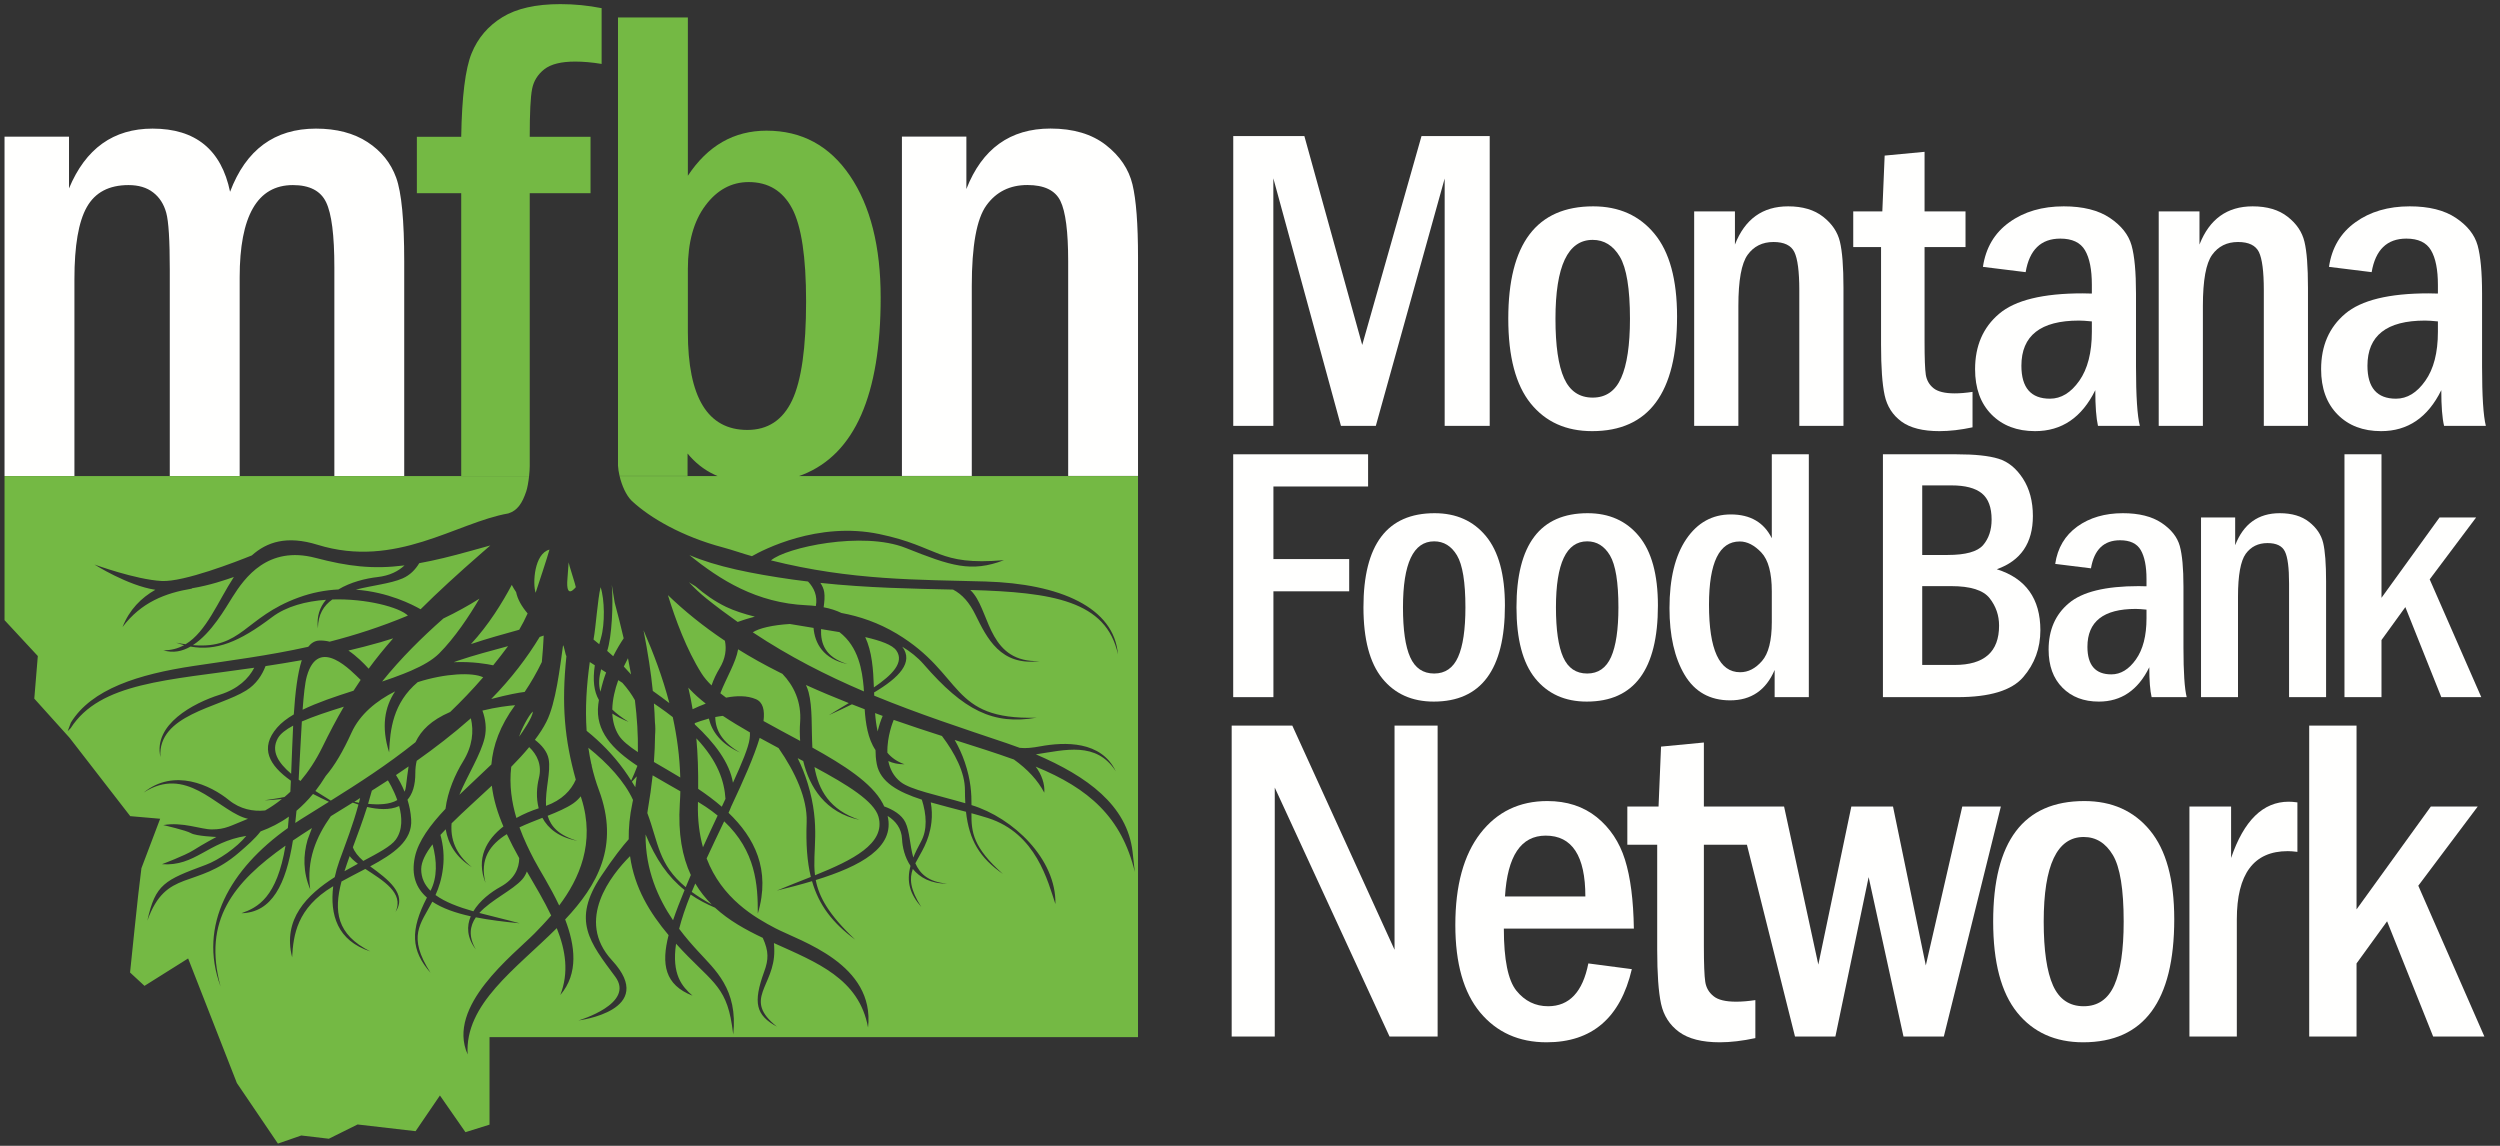
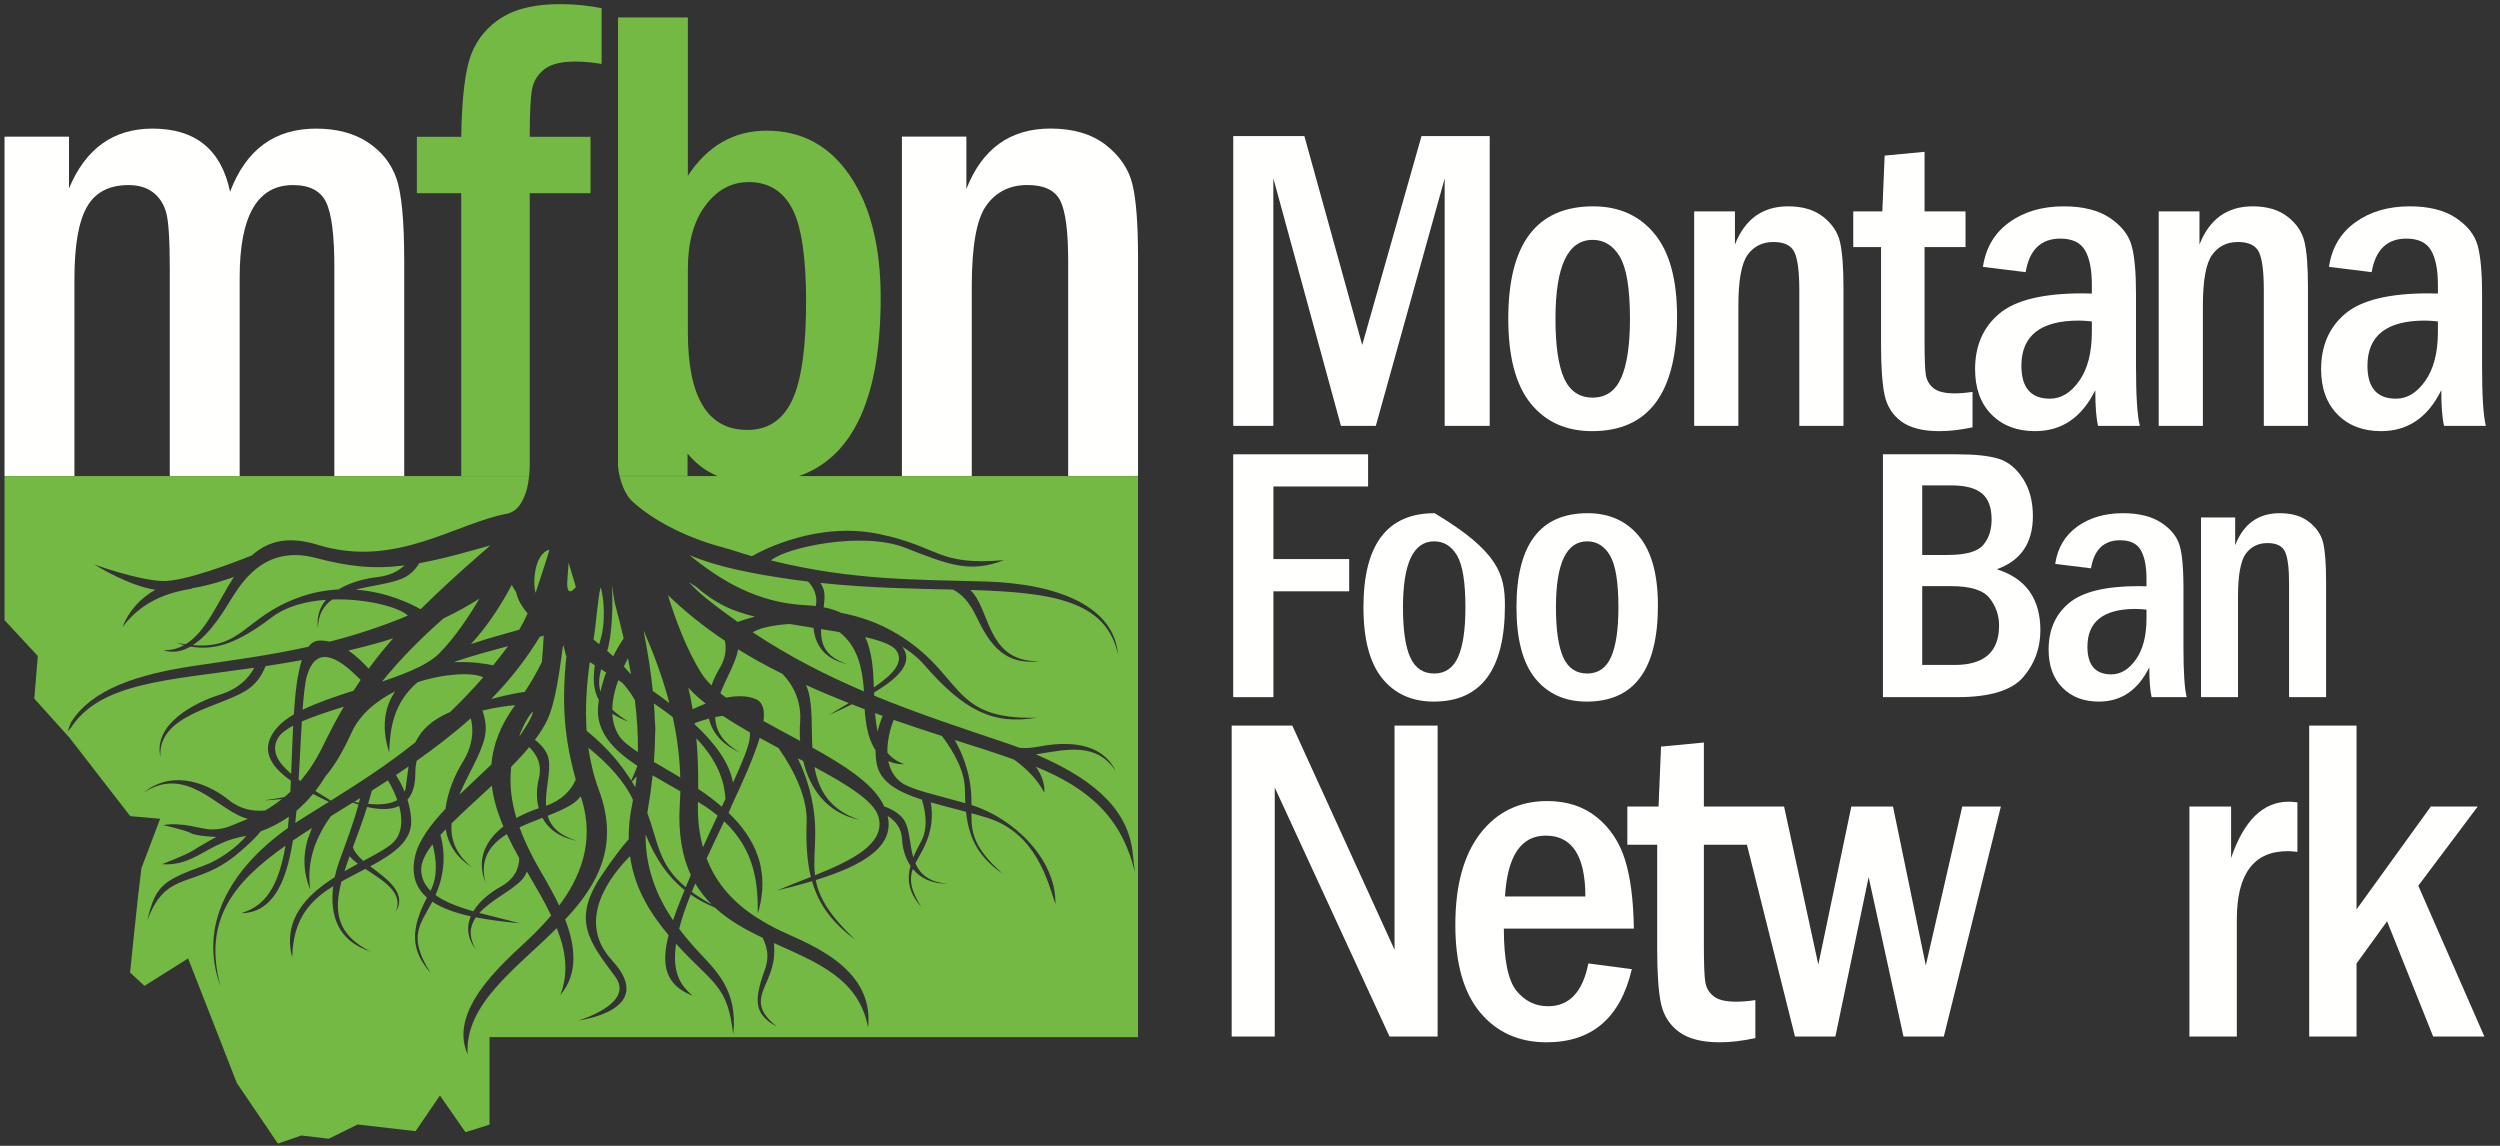
<svg xmlns="http://www.w3.org/2000/svg" width="240px" height="110px" viewBox="0 0 240 110" version="1.1">
  <rect x="0" y="0" width="240" height="110" fill="#333333" stroke="none" />
  <title>mfbn-logo</title>
  <desc>Created with Sketch.</desc>
  <defs />
  <g id="Food-Bank-Mockups" stroke="none" stroke-width="1" fill="none" fill-rule="evenodd">
    <g id="mfbn-logo">
      <g>
        <g id="logo-type" transform="translate(117.395, 12.941)" fill="#FFFFFE">
          <polyline id="Fill-1" points="0.992 30.671 13.942 30.671 13.942 33.762 4.853 33.762 4.853 40.73 12.127 40.73 12.127 43.825 4.853 43.825 4.853 53.985 0.992 53.985 0.992 30.671" />
-           <path d="M23.285,45.367 C23.285,42.946 23.016,41.286 22.477,40.378 C21.94,39.477 21.202,39.028 20.284,39.028 C18.288,39.028 17.291,41.138 17.291,45.367 C17.291,47.529 17.521,49.127 17.988,50.161 C18.452,51.195 19.221,51.717 20.284,51.717 C21.342,51.717 22.108,51.188 22.579,50.135 C23.05,49.083 23.285,47.492 23.285,45.367 Z M27.077,45.189 C27.077,51.338 24.798,54.412 20.244,54.412 C18.151,54.412 16.5,53.667 15.3,52.183 C14.098,50.697 13.496,48.425 13.496,45.359 C13.496,39.334 15.772,36.326 20.327,36.326 C22.405,36.326 24.046,37.061 25.26,38.531 C26.47,40.001 27.077,42.218 27.077,45.189 Z" id="Fill-2" />
+           <path d="M23.285,45.367 C23.285,42.946 23.016,41.286 22.477,40.378 C21.94,39.477 21.202,39.028 20.284,39.028 C18.288,39.028 17.291,41.138 17.291,45.367 C17.291,47.529 17.521,49.127 17.988,50.161 C18.452,51.195 19.221,51.717 20.284,51.717 C21.342,51.717 22.108,51.188 22.579,50.135 C23.05,49.083 23.285,47.492 23.285,45.367 Z M27.077,45.189 C27.077,51.338 24.798,54.412 20.244,54.412 C18.151,54.412 16.5,53.667 15.3,52.183 C14.098,50.697 13.496,48.425 13.496,45.359 C13.496,39.334 15.772,36.326 20.327,36.326 C26.47,40.001 27.077,42.218 27.077,45.189 Z" id="Fill-2" />
          <path d="M37.973,45.367 C37.973,42.946 37.701,41.286 37.162,40.378 C36.625,39.477 35.895,39.028 34.975,39.028 C32.977,39.028 31.976,41.138 31.976,45.367 C31.976,47.529 32.212,49.127 32.676,50.161 C33.141,51.195 33.907,51.717 34.975,51.717 C36.034,51.717 36.792,51.188 37.267,50.135 C37.735,49.083 37.973,47.492 37.973,45.367 Z M41.765,45.189 C41.765,51.338 39.486,54.412 34.932,54.412 C32.839,54.412 31.188,53.667 29.985,52.183 C28.786,50.697 28.187,48.425 28.187,45.359 C28.187,39.334 30.461,36.326 35.019,36.326 C37.089,36.326 38.733,37.061 39.944,38.531 C41.158,40.001 41.765,42.218 41.765,45.189 Z" id="Fill-3" />
-           <path d="M52.698,43.832 C52.698,42.061 52.365,40.815 51.699,40.106 C51.029,39.397 50.338,39.04 49.621,39.04 C47.653,39.04 46.669,41.067 46.669,45.114 C46.669,49.434 47.663,51.593 49.659,51.593 C50.43,51.593 51.126,51.239 51.756,50.517 C52.382,49.801 52.698,48.559 52.698,46.782 L52.698,43.832 Z M52.698,30.671 L56.252,30.671 L56.252,53.985 L52.97,53.985 L52.97,51.375 C52.141,53.319 50.717,54.293 48.699,54.293 C46.76,54.293 45.303,53.477 44.332,51.851 C43.361,50.221 42.876,48.085 42.876,45.447 C42.876,42.609 43.414,40.4 44.484,38.819 C45.56,37.236 46.985,36.445 48.764,36.445 C50.636,36.445 51.945,37.21 52.698,38.732 L52.698,30.671 Z" id="Fill-4" />
          <path d="M67.138,50.894 L70.247,50.894 C73.093,50.894 74.516,49.637 74.516,47.12 C74.516,46.139 74.218,45.265 73.611,44.49 C73.005,43.716 71.778,43.327 69.922,43.327 L67.138,43.327 L67.138,50.894 Z M67.138,40.336 L69.581,40.336 C71.301,40.336 72.431,40.021 72.98,39.395 C73.523,38.759 73.8,37.943 73.8,36.94 C73.8,35.767 73.486,34.93 72.86,34.418 C72.233,33.913 71.267,33.657 69.954,33.657 L67.138,33.657 L67.138,40.336 Z M63.366,30.671 L70.418,30.671 C72.195,30.671 73.544,30.812 74.465,31.099 C75.389,31.383 76.166,32.019 76.807,33.002 C77.443,33.988 77.762,35.187 77.762,36.598 C77.762,39.186 76.608,40.887 74.297,41.706 C77.082,42.582 78.481,44.534 78.481,47.563 C78.481,49.282 77.934,50.785 76.835,52.061 C75.732,53.344 73.627,53.985 70.519,53.985 L63.366,53.985 L63.366,30.671 Z" id="Fill-5" />
          <path d="M88.669,45.583 C88.213,45.537 87.866,45.515 87.626,45.515 C84.54,45.515 82.998,46.728 82.998,49.148 C82.998,50.914 83.76,51.799 85.293,51.799 C86.191,51.799 86.978,51.321 87.653,50.365 C88.333,49.406 88.669,48.092 88.669,46.418 L88.669,45.583 Z M83.338,41.618 L79.905,41.193 C80.131,39.657 80.842,38.463 82.027,37.605 C83.215,36.754 84.673,36.326 86.4,36.326 C87.949,36.326 89.187,36.637 90.115,37.256 C91.042,37.877 91.622,38.615 91.863,39.467 C92.097,40.322 92.217,41.614 92.217,43.344 L92.217,49.221 C92.217,51.601 92.324,53.191 92.528,53.985 L89.16,53.985 C89.014,53.356 88.937,52.399 88.937,51.115 C87.862,53.312 86.246,54.412 84.099,54.412 C82.643,54.412 81.477,53.968 80.593,53.069 C79.711,52.181 79.272,50.965 79.272,49.423 C79.272,47.546 79.915,46.057 81.21,44.971 C82.498,43.873 84.735,43.327 87.916,43.327 C88.075,43.327 88.328,43.333 88.669,43.344 L88.669,42.645 C88.669,41.417 88.48,40.487 88.114,39.861 C87.745,39.232 87.085,38.924 86.13,38.924 C84.574,38.924 83.644,39.819 83.338,41.618 Z" id="Fill-6" />
          <path d="M93.903,36.734 L97.181,36.734 L97.181,39.402 C97.977,37.35 99.404,36.326 101.457,36.326 C102.624,36.326 103.562,36.603 104.275,37.163 C104.987,37.72 105.44,38.392 105.628,39.169 C105.814,39.948 105.909,41.184 105.909,42.867 L105.909,53.985 L102.355,53.985 L102.355,43.065 C102.355,41.567 102.224,40.548 101.958,40.007 C101.696,39.463 101.139,39.195 100.284,39.195 C99.389,39.195 98.696,39.538 98.194,40.227 C97.704,40.912 97.453,42.284 97.453,44.33 L97.453,53.985 L93.903,53.985 L93.903,36.734" id="Fill-7" />
-           <polyline id="Fill-8" points="107.674 30.671 111.228 30.671 111.228 44.449 116.801 36.734 120.313 36.734 115.855 42.677 120.808 53.985 116.97 53.985 113.518 45.34 111.228 48.503 111.228 53.985 107.674 53.985 107.674 30.671" />
          <polyline id="Fill-9" points="0.997 0.121 7.824 0.121 13.378 20.175 19.07 0.121 25.617 0.121 25.617 27.944 21.293 27.944 21.293 4.197 14.683 27.944 11.337 27.944 4.846 4.178 4.846 27.944 0.997 27.944 0.997 0.121" />
          <path d="M39.082,17.659 C39.082,14.771 38.753,12.784 38.11,11.704 C37.47,10.629 36.598,10.087 35.503,10.087 C33.114,10.087 31.93,12.61 31.93,17.659 C31.93,20.238 32.203,22.143 32.76,23.379 C33.315,24.61 34.231,25.229 35.503,25.229 C36.762,25.229 37.674,24.603 38.234,23.345 C38.795,22.093 39.082,20.194 39.082,17.659 Z M43.603,17.446 C43.603,24.778 40.885,28.448 35.45,28.448 C32.95,28.448 30.985,27.565 29.552,25.793 C28.115,24.015 27.4,21.306 27.4,17.647 C27.4,10.461 30.118,6.868 35.553,6.868 C38.025,6.868 39.987,7.745 41.432,9.499 C42.881,11.25 43.603,13.897 43.603,17.446 Z" id="Fill-10" />
          <path d="M45.245,7.356 L49.159,7.356 L49.159,10.536 C50.115,8.092 51.814,6.868 54.267,6.868 C55.651,6.868 56.773,7.198 57.625,7.868 C58.475,8.533 59.014,9.327 59.237,10.262 C59.462,11.192 59.578,12.663 59.578,14.673 L59.578,27.944 L55.338,27.944 L55.338,14.913 C55.338,13.117 55.178,11.903 54.864,11.255 C54.557,10.616 53.881,10.291 52.862,10.291 C51.799,10.291 50.969,10.701 50.377,11.522 C49.784,12.345 49.489,13.976 49.489,16.419 L49.489,27.944 L45.245,27.944 L45.245,7.356" id="Fill-11" />
          <path d="M63.532,1.996 L67.363,1.634 L67.363,7.356 L71.295,7.356 L71.295,10.779 L67.363,10.779 L67.363,19.857 C67.363,21.459 67.404,22.522 67.483,23.044 C67.57,23.566 67.812,23.993 68.217,24.321 C68.623,24.653 69.307,24.823 70.254,24.823 C70.76,24.823 71.332,24.775 71.968,24.68 L71.968,28.082 C70.829,28.327 69.766,28.448 68.788,28.448 C67.2,28.448 65.981,28.142 65.138,27.523 C64.298,26.904 63.762,26.064 63.532,25.008 C63.301,23.947 63.186,22.331 63.186,20.157 L63.186,10.779 L60.516,10.779 L60.516,7.356 L63.308,7.356 L63.532,1.996" id="Fill-12" />
          <path d="M83.423,17.914 C82.881,17.859 82.468,17.834 82.186,17.834 C78.499,17.834 76.659,19.278 76.659,22.172 C76.659,24.28 77.571,25.333 79.402,25.333 C80.467,25.333 81.41,24.763 82.215,23.619 C83.016,22.481 83.423,20.908 83.423,18.914 L83.423,17.914 Z M77.067,13.185 L72.966,12.678 C73.241,10.84 74.08,9.415 75.504,8.397 C76.921,7.375 78.661,6.868 80.723,6.868 C82.568,6.868 84.044,7.237 85.151,7.977 C86.254,8.718 86.949,9.597 87.235,10.616 C87.521,11.636 87.661,13.178 87.661,15.241 L87.661,22.255 C87.661,25.093 87.785,26.987 88.031,27.944 L84.011,27.944 C83.84,27.191 83.753,26.05 83.753,24.515 C82.461,27.14 80.538,28.448 77.971,28.448 C76.236,28.448 74.843,27.917 73.789,26.851 C72.737,25.783 72.213,24.336 72.213,22.5 C72.213,20.257 72.985,18.482 74.523,17.181 C76.063,15.873 78.732,15.222 82.529,15.222 C82.72,15.222 83.016,15.229 83.423,15.241 L83.423,14.406 C83.423,12.94 83.204,11.833 82.764,11.085 C82.325,10.337 81.534,9.965 80.395,9.965 C78.539,9.965 77.431,11.038 77.067,13.185 Z" id="Fill-13" />
          <path d="M89.842,7.356 L93.755,7.356 L93.755,10.536 C94.712,8.092 96.411,6.868 98.859,6.868 C100.249,6.868 101.368,7.198 102.22,7.868 C103.073,8.533 103.609,9.327 103.832,10.262 C104.058,11.192 104.17,12.663 104.17,14.673 L104.17,27.944 L99.931,27.944 L99.931,14.913 C99.931,13.117 99.773,11.903 99.461,11.255 C99.145,10.616 98.48,10.291 97.457,10.291 C96.391,10.291 95.563,10.701 94.971,11.522 C94.377,12.345 94.082,13.976 94.082,16.419 L94.082,27.944 L89.842,27.944 L89.842,7.356" id="Fill-14" />
          <path d="M116.644,17.914 C116.1,17.859 115.69,17.834 115.406,17.834 C111.717,17.834 109.88,19.278 109.88,22.172 C109.88,24.28 110.795,25.333 112.619,25.333 C113.692,25.333 114.629,24.763 115.432,23.619 C116.241,22.481 116.644,20.908 116.644,18.914 L116.644,17.914 Z M110.283,13.185 L106.187,12.678 C106.457,10.84 107.303,9.415 108.725,8.397 C110.14,7.375 111.881,6.868 113.941,6.868 C115.785,6.868 117.261,7.237 118.369,7.977 C119.477,8.718 120.171,9.597 120.456,10.616 C120.737,11.636 120.883,13.178 120.883,15.241 L120.883,22.255 C120.883,25.093 121.006,26.987 121.247,27.944 L117.237,27.944 C117.056,27.191 116.969,26.05 116.969,24.515 C115.678,27.14 113.755,28.448 111.191,28.448 C109.455,28.448 108.061,27.917 107.012,26.851 C105.959,25.783 105.432,24.336 105.432,22.5 C105.432,20.257 106.202,18.482 107.741,17.181 C109.28,15.873 111.954,15.222 115.746,15.222 C115.936,15.222 116.236,15.229 116.644,15.241 L116.644,14.406 C116.644,12.94 116.423,11.833 115.981,11.085 C115.544,10.337 114.752,9.965 113.616,9.965 C111.761,9.965 110.652,11.038 110.283,13.185 Z" id="Fill-15" />
          <polyline id="Fill-16" points="0.846 56.718 6.667 56.718 16.481 78.235 16.481 56.718 20.617 56.718 20.617 86.567 16.001 86.567 4.982 62.668 4.982 86.567 0.846 86.567 0.846 56.718" />
          <path d="M34.8,73.12 C34.8,69.226 33.532,67.279 30.995,67.279 C28.618,67.279 27.317,69.226 27.084,73.12 L34.8,73.12 Z M39.456,76.203 L26.974,76.203 C26.974,79.182 27.377,81.17 28.181,82.168 C28.989,83.163 30.002,83.658 31.225,83.658 C33.26,83.658 34.547,82.285 35.086,79.548 L39.261,80.097 C38.166,84.77 35.44,87.119 31.08,87.119 C28.416,87.119 26.289,86.162 24.696,84.251 C23.107,82.338 22.317,79.541 22.317,75.854 C22.317,72.063 23.119,69.134 24.721,67.06 C26.323,64.992 28.468,63.96 31.149,63.96 C33.029,63.96 34.607,64.477 35.892,65.506 C37.173,66.545 38.076,67.905 38.603,69.588 C39.131,71.27 39.414,73.477 39.456,76.203 Z" id="Fill-17" />
          <path d="M70.984,64.484 L67.483,79.743 L64.333,64.484 L60.334,64.484 L57.164,79.66 L53.876,64.484 L46.177,64.484 L46.177,58.34 L42.065,58.733 L41.826,64.484 L38.829,64.484 L38.829,68.155 L41.696,68.155 L41.696,78.216 C41.696,80.549 41.82,82.28 42.065,83.421 C42.313,84.555 42.889,85.458 43.793,86.123 C44.697,86.786 46.001,87.119 47.707,87.119 C48.756,87.119 49.895,86.98 51.119,86.718 L51.119,83.069 C50.431,83.171 49.819,83.221 49.28,83.221 C48.26,83.221 47.532,83.047 47.099,82.687 C46.656,82.331 46.394,81.874 46.309,81.311 C46.224,80.75 46.177,79.612 46.177,77.898 L46.177,68.155 L50.31,68.155 L54.925,86.567 L58.802,86.567 L61.995,71.262 L65.341,86.567 L69.212,86.567 L74.688,64.484 L70.984,64.484" id="Fill-18" />
-           <path d="M86.478,75.535 C86.478,72.435 86.134,70.309 85.444,69.148 C84.753,67.992 83.821,67.41 82.641,67.41 C80.084,67.41 78.801,70.119 78.801,75.535 C78.801,78.295 79.103,80.35 79.698,81.672 C80.296,82.996 81.271,83.658 82.641,83.658 C83.992,83.658 84.973,82.986 85.578,81.638 C86.175,80.289 86.478,78.257 86.478,75.535 Z M91.333,75.305 C91.333,83.178 88.419,87.119 82.587,87.119 C79.904,87.119 77.792,86.162 76.257,84.264 C74.718,82.357 73.949,79.449 73.949,75.528 C73.949,67.813 76.864,63.96 82.699,63.96 C85.35,63.96 87.454,64.897 89.003,66.778 C90.555,68.658 91.333,71.503 91.333,75.305 Z" id="Fill-19" />
          <path d="M92.789,64.484 L96.79,64.484 L96.79,69.425 C98.019,65.824 99.863,64.023 102.317,64.023 C102.555,64.023 102.835,64.043 103.156,64.088 L103.156,68.837 C102.774,68.789 102.466,68.769 102.229,68.769 C98.965,68.769 97.34,70.952 97.34,75.327 L97.34,86.567 L92.789,86.567 L92.789,64.484" id="Fill-20" />
          <polyline id="Fill-21" points="104.288 56.718 108.833 56.718 108.833 74.36 115.966 64.484 120.467 64.484 114.761 72.088 121.106 86.567 116.188 86.567 111.766 75.501 108.833 79.548 108.833 86.567 104.288 86.567 104.288 56.718" />
        </g>
        <path d="M68.893,45.702 C68.784,45.656 68.675,45.609 68.569,45.559 C67.577,45.092 66.725,44.414 66.006,43.538 L66.006,45.688 L59.478,45.69 C59.396,45.334 59.342,44.99 59.327,44.689 L59.327,1.677 L66.035,1.677 L66.035,16.87 C67.941,13.986 70.458,12.544 73.588,12.544 C76.973,12.544 79.64,13.989 81.602,16.883 C83.561,19.774 84.544,23.666 84.544,28.57 C84.544,37.912 82.058,43.573 77.086,45.559 C76.96,45.609 76.832,45.656 76.704,45.702 L109.249,45.702 L109.249,99.566 L46.994,99.566 L46.994,107.966 L44.683,108.689 L42.233,105.166 L39.897,108.593 L34.326,107.949 L31.57,109.318 L28.923,109.007 L26.679,109.784 L22.738,103.97 L18.06,92.011 L13.871,94.643 L12.486,93.36 L12.901,89.347 L13.263,85.958 L13.576,83.349 L15.375,78.6 L12.503,78.35 L6.681,70.831 L3.292,67.068 L3.63,62.979 L0.435,59.535 L0.435,45.702 L50.792,45.702 C50.729,46.279 50.629,46.846 50.521,47.164 C50.137,48.314 49.67,49.021 48.795,49.29 C43.791,50.166 38.008,54.631 30.476,52.296 C27.54,51.388 25.622,52.024 24.175,53.32 C22.678,53.925 17.643,55.886 15.522,55.775 C13.022,55.644 9.068,54.194 9.068,54.194 C9.068,54.194 12.24,56.211 14.911,56.62 C13.574,57.382 12.428,58.508 11.762,60.198 C13.542,57.828 15.866,56.93 18.416,56.508 L18.431,56.474 C20.203,56.18 21.629,55.67 22.452,55.391 C20.912,57.753 19.818,60.642 17.814,61.848 C17.528,61.812 17.227,61.761 16.906,61.698 C17.163,61.79 17.421,61.867 17.673,61.933 C17.091,62.254 16.439,62.436 15.677,62.426 C16.615,62.722 17.494,62.528 18.293,62.072 C20.726,62.509 22.94,61.654 26.112,59.249 C27.496,58.203 29.383,57.715 31.296,57.581 C30.704,58.285 30.376,59.183 30.521,60.324 C30.529,58.989 31.078,58.135 31.905,57.549 C35.158,57.445 38.347,58.299 39.159,59.096 C36.559,60.184 34.064,60.979 31.648,61.601 C31.313,61.518 30.973,61.477 30.632,61.494 C30.22,61.515 29.879,61.727 29.589,62.093 C25.728,62.95 22.082,63.404 18.592,63.931 C13.297,64.728 8.786,66.137 6.802,69.375 L6.498,70.191 L6.783,69.906 C9.604,65.497 16.128,65.312 24.408,64.103 C23.878,65.133 22.859,66.141 21.092,66.696 C18.565,67.495 14.697,69.547 15.401,72.676 C15.119,68.617 20.999,67.937 23.641,66.281 C24.607,65.681 25.166,64.796 25.491,63.946 C26.622,63.773 27.787,63.586 28.972,63.375 C28.558,64.65 28.344,66.482 28.205,68.585 C27.554,68.969 27.006,69.384 26.603,69.85 C24.894,71.824 25.854,73.484 27.924,74.948 C27.909,75.301 27.893,75.655 27.875,76.007 C27.689,76.187 27.499,76.352 27.31,76.512 C26.933,76.601 25.858,76.759 25.408,76.827 C25.753,76.834 26.747,76.737 27.059,76.709 C26.535,77.131 25.996,77.497 25.457,77.803 C24.319,77.922 23.072,77.697 21.975,76.808 C20.232,75.39 16.717,73.71 13.794,76.084 C17.817,73.479 20.684,77.468 23.338,78.466 C23.49,78.524 23.649,78.566 23.806,78.604 C22.1,79.284 21.653,79.624 20.333,79.624 C19.281,79.624 17.546,78.881 15.672,79.209 C15.672,79.209 17.847,79.701 18.338,79.986 C18.83,80.271 20.773,80.349 20.773,80.349 C20.773,80.349 19.504,81.022 18.572,81.618 C17.754,82.14 15.542,82.964 15.542,82.964 C18.753,83.197 19.944,80.815 23.644,80.246 C22.717,81.382 20.987,82.568 19.747,83.028 C15.819,84.486 14.91,84.865 14.148,88.379 C15.96,83.322 18.805,85.424 22.947,81.843 C23.731,81.165 24.461,80.534 25.02,79.813 C25.957,79.469 26.865,79.014 27.732,78.395 C27.705,78.779 27.671,79.144 27.636,79.493 C22.134,83.402 18.978,88.801 21.179,94.713 C19.446,88.357 22.398,84.72 27.408,81.183 C26.577,86.172 24.748,87.119 23.175,87.67 C26.098,87.607 27.451,84.904 28.121,80.69 C28.704,80.292 29.317,79.894 29.947,79.493 C29.825,79.826 29.686,80.209 29.525,80.622 C29.525,80.622 29.525,80.622 29.526,80.622 C29.103,82.103 29.074,83.71 29.783,85.383 C29.41,82.567 30.34,80.367 31.76,78.352 C32.448,77.927 33.143,77.495 33.865,77.05 C34.027,77.111 34.21,77.174 34.41,77.24 C33.889,79.18 33.195,80.95 32.575,82.663 C32.391,83.184 32.243,83.698 32.133,84.205 C29.468,85.905 27.118,88.24 28.044,91.904 C28.16,89.779 28.497,87.177 31.944,85.104 C31.957,85.096 31.971,85.087 31.988,85.077 C31.661,87.806 32.366,90.299 35.55,91.336 C32.302,89.704 32.034,87.476 32.784,84.623 C33.546,84.2 34.323,83.81 35.071,83.416 C36.722,84.509 38.832,85.71 37.97,87.539 C39.138,85.819 37.212,84.392 35.537,83.171 C37.783,81.965 39.611,80.716 39.473,78.653 C39.43,77.978 39.295,77.347 39.119,76.774 C39.585,76.237 39.878,75.42 39.872,74.196 C39.868,73.786 39.92,73.399 40.004,73.038 C41.721,71.824 43.455,70.494 45.156,68.996 C45.173,68.986 45.188,68.969 45.203,68.954 C45.496,70.19 45.37,71.62 44.441,73.12 C43.708,74.317 42.975,75.963 42.767,77.648 C41.305,79.194 40.155,80.746 39.828,82.275 C39.461,84.019 39.948,85.261 40.985,86.165 C39.373,89.294 39.441,91.238 41.33,93.385 C39.077,89.86 40.373,88.726 41.504,86.561 C42.464,87.204 43.743,87.645 45.193,87.966 C44.79,88.908 44.811,89.998 45.676,91.146 C44.952,89.884 45.108,88.893 45.68,88.063 C47,88.326 48.441,88.495 49.89,88.636 C48.642,88.291 47.292,87.987 46.015,87.645 C47.161,86.376 49.201,85.473 50.131,84.424 C50.337,84.188 50.48,83.931 50.578,83.661 C51.409,85.087 52.245,86.492 52.913,87.888 C52.355,88.539 51.798,89.117 51.313,89.612 C49.264,91.683 42.828,96.599 44.894,101.226 C44.597,96.388 49.496,93.042 53.449,89.102 C54.302,91.238 54.632,93.36 53.788,95.521 C55.569,93.448 55.207,90.751 54.255,88.269 C57.333,84.995 59.504,81.229 57.497,75.851 C57.21,75.082 56.979,74.298 56.799,73.509 C56.803,73.469 56.809,73.429 56.812,73.39 L56.78,73.414 C56.659,72.873 56.564,72.331 56.484,71.785 C58.357,73.29 59.951,75.011 60.77,76.795 C60.75,76.9 60.733,77 60.708,77.101 C60.445,78.342 60.342,79.493 60.357,80.566 C59.786,81.202 58.921,82.288 57.716,84.096 C54.857,88.369 56.623,90.471 59.06,93.757 C61.004,96.369 55.532,97.964 55.532,97.964 C55.532,97.964 63.207,97.014 58.752,92.191 C55.182,88.321 58.72,83.955 60.484,82.19 C60.907,85.235 62.387,87.636 64.185,89.775 C63.466,92.574 63.825,94.553 66.481,95.584 C65.486,94.718 64.466,93.562 64.902,90.597 C68.126,94.171 69.681,94.484 70.268,98.432 L70.391,99.312 C70.864,94.939 68.631,93.106 66.985,91.292 C66.442,90.702 65.816,89.991 65.198,89.165 C65.436,88.223 65.796,87.136 66.305,85.878 C67.001,86.359 67.773,86.772 68.642,87.138 C69.971,88.362 71.573,89.25 73.225,90.034 C73.814,91.336 73.789,92.112 73.36,93.283 C72.277,96.272 72.555,97.456 74.59,98.561 C71.238,95.907 74.365,94.715 74.332,91.263 C74.331,90.996 74.321,90.756 74.297,90.534 C78.377,92.382 82.479,93.931 83.333,98.648 C84.015,92.545 76.872,90.372 74.468,89.128 C72.405,88.053 69.305,86.25 67.836,82.411 C68.388,81.217 68.96,80.018 69.521,78.847 C72.565,81.71 72.762,84.97 72.749,87.704 C74.015,83.48 72.42,80.403 69.939,78.029 C70.031,77.837 70.113,77.645 70.182,77.454 C71.351,74.965 72.386,72.651 72.929,70.835 C73.53,71.165 74.134,71.491 74.74,71.812 C76.346,74.125 77.516,76.669 77.439,78.915 C77.362,80.993 77.48,82.707 77.841,84.186 C76.746,84.625 75.619,85.053 74.576,85.497 C75.726,85.213 76.872,84.917 77.955,84.591 C78.61,86.878 79.907,88.592 82.1,90.206 C79.537,87.789 78.615,86.087 78.313,84.484 C82.629,83.152 85.931,81.358 85.212,78.328 C85.962,78.799 86.554,79.515 86.596,80.559 C86.632,81.324 86.855,82.297 87.409,83.125 C87.008,84.638 87.341,85.81 88.447,87.071 C87.351,85.354 87.3,84.339 87.632,83.421 C88.3,84.237 89.346,84.844 90.948,84.829 C89.133,84.678 88.305,83.877 87.874,82.873 C88.38,81.875 89.191,80.838 89.417,78.949 C89.496,78.279 89.462,77.636 89.354,77.029 C90.427,77.337 91.578,77.622 92.735,77.93 C93.039,80.675 94.06,82.36 96.278,83.897 C93.399,81.338 93.248,79.881 93.258,78.07 C93.789,78.216 94.321,78.367 94.846,78.532 C99.489,80.01 100.599,84.64 101.32,86.793 C101.42,82.477 97.266,78.512 93.264,77.288 C93.269,76.187 93.209,74.9 92.618,73.164 C92.359,72.404 92.026,71.695 91.651,71.037 C93.699,71.686 95.598,72.288 97.338,72.914 C98.633,73.841 99.62,74.89 100.252,76.097 C100.322,75.266 99.987,74.337 99.428,73.597 C104.524,75.685 107.678,78.454 108.942,83.705 L108.724,81.744 C108.19,77.303 104.374,74.531 99.444,72.418 C102.247,71.996 105.251,71.151 107.112,74.038 C105.724,71.1 102.203,71.218 99.871,71.647 C99.141,71.78 98.489,71.863 97.89,71.792 C97.492,71.647 97.09,71.501 96.681,71.36 C92.483,69.943 88.199,68.546 83.926,66.786 C83.917,66.682 83.917,66.577 83.913,66.475 C86.31,65.055 87.739,63.577 86.617,62.083 C87.399,62.554 88.098,63.111 88.666,63.761 C92.525,68.214 95.35,69.615 99.506,68.898 C91.099,69.129 92.604,64.745 86.092,60.834 C84.321,59.773 82.509,59.164 80.779,58.846 C80.29,58.608 79.727,58.424 79.07,58.297 C79.144,57.766 79.192,57.265 79.123,56.828 C79.07,56.518 78.939,56.228 78.756,55.959 C83.301,56.443 87.63,56.513 91.492,56.6 C92.395,57.069 93.075,57.868 93.633,59.001 C94.753,61.273 96.054,63.951 99.784,63.465 C95.03,63.611 95.056,59.091 93.506,57.039 C93.384,56.877 93.264,56.746 93.146,56.639 C101.043,56.855 106.212,57.678 107.321,62.814 C106.966,58.326 101.774,56.029 94.579,55.823 C88.176,55.639 81.766,55.741 74.015,53.798 C75.438,52.558 82.815,50.956 86.952,52.604 C91.272,54.326 93.229,54.986 96.381,53.777 C89.953,54.326 90.228,52.485 84.417,51.271 C78.517,50.035 73.235,52.794 72.185,53.393 C71.274,53.141 70.38,52.813 69.419,52.556 C65.494,51.516 62.403,49.72 60.65,48.083 C60.091,47.536 59.689,46.584 59.482,45.702 L68.893,45.702 Z M40.1,65.485 C42.743,64.636 45.374,64.526 46.384,65.021 C45.34,66.228 44.281,67.328 43.218,68.35 C41.398,69.139 40.439,70.098 39.886,71.253 C37.154,73.438 34.409,75.201 31.758,76.859 C31.268,76.55 30.767,76.242 30.278,75.934 C30.618,75.497 30.949,75.016 31.269,74.494 C32.133,73.492 32.928,72.129 33.75,70.326 C34.546,68.573 36.133,67.277 37.931,66.371 C36.924,67.879 36.584,69.775 37.356,72.229 C37.445,70.02 37.727,67.491 40.1,65.485 Z M41.524,81.057 C41.95,82.62 42.003,84.222 41.33,85.516 C40.765,84.958 40.431,84.278 40.436,83.431 C40.444,82.724 40.857,81.926 41.524,81.057 Z M49.448,67.699 C47.996,69.677 47.325,71.571 47.174,73.387 C46.174,74.351 45.106,75.327 44.097,76.303 C44.918,74.346 46.156,72.433 46.53,70.818 C46.734,69.921 46.608,69.034 46.314,68.216 C47.661,67.883 48.851,67.747 49.448,67.699 Z M38.842,76.007 C38.585,75.371 38.284,74.827 38.013,74.405 C38.415,74.137 38.819,73.861 39.223,73.579 C39.128,74.181 39.056,74.822 38.97,75.504 C38.949,75.689 38.905,75.856 38.842,76.007 Z M35.244,77.468 C36.241,77.701 37.407,77.803 38.318,77.381 C38.606,78.449 38.674,79.668 37.989,80.61 C37.528,81.246 36.313,81.882 34.875,82.65 C34.367,82.205 34.035,81.775 33.876,81.338 C34.323,80.134 34.809,78.845 35.244,77.468 Z M33.569,82.183 C33.632,82.273 33.72,82.372 33.831,82.482 C33.984,82.627 34.162,82.773 34.357,82.921 C33.935,83.149 33.506,83.385 33.07,83.637 C33.221,83.169 33.386,82.683 33.569,82.183 Z M37.237,74.915 C37.274,74.975 37.774,75.764 38.139,76.806 C37.407,77.243 36.317,77.269 35.336,77.167 C35.462,76.755 35.584,76.33 35.697,75.902 C36.207,75.58 36.72,75.254 37.237,74.915 Z M62.776,73.149 C62.84,72.288 62.878,71.428 62.887,70.557 C62.922,70.146 62.918,69.741 62.874,69.347 C62.854,68.755 62.823,68.153 62.776,67.534 C62.945,67.648 63.115,67.762 63.28,67.879 C63.751,68.204 64.18,68.524 64.586,68.843 C64.991,70.705 65.253,72.637 65.305,74.638 C64.423,74.103 63.564,73.613 62.776,73.149 Z M46.606,84.749 C46.024,82.448 47.067,81.066 48.655,80.078 C49.019,80.855 49.424,81.622 49.846,82.382 C49.839,83.365 49.385,84.395 48.064,85.126 C47.135,85.635 46.055,86.461 45.441,87.485 C44.018,87.077 42.728,86.599 41.81,85.924 C42.131,85.208 42.406,84.368 42.529,83.312 C42.665,82.186 42.552,81.127 42.281,80.153 C42.442,79.978 42.61,79.794 42.787,79.612 C43.02,80.993 43.752,82.282 45.296,83.246 C43.695,81.957 43.236,80.515 43.352,79.042 C44.504,77.898 45.873,76.679 47.215,75.424 C47.375,76.764 47.778,78.068 48.327,79.342 C46.718,80.595 45.669,82.385 46.606,84.749 Z M67.752,67.546 C67.288,67.723 66.858,67.908 66.491,68.085 C66.38,67.4 66.242,66.713 66.078,66.011 C66.136,66.077 66.195,66.145 66.254,66.203 C66.683,66.66 67.19,67.107 67.752,67.546 Z M66.407,85.62 C66.515,85.358 66.627,85.094 66.748,84.815 C67.199,85.582 67.734,86.244 68.329,86.835 C67.582,86.421 66.948,86.016 66.407,85.62 Z M61.975,80.105 C62.95,82.474 64.116,84.171 65.719,85.443 C65.295,86.478 64.916,87.446 64.612,88.344 C63.194,86.257 61.947,83.521 61.975,80.105 Z M60.989,75.572 C60.886,75.397 60.779,75.223 60.663,75.043 C60.826,74.873 60.98,74.698 61.125,74.528 C61.089,74.878 61.044,75.223 60.989,75.572 Z M65.262,77.14 C65.077,80.042 65.504,82.254 66.32,84.002 C66.151,84.399 65.986,84.788 65.831,85.169 C63.185,82.972 63.223,80.925 62.145,78.056 C62.16,77.971 62.165,77.891 62.179,77.803 C62.382,76.628 62.539,75.521 62.655,74.433 C63.51,74.941 64.413,75.444 65.314,75.963 C65.305,76.352 65.29,76.744 65.262,77.14 Z M46.258,53.07 C43.933,55.097 42.012,56.86 40.377,58.489 C39.625,58.057 37.27,56.833 34.158,56.608 C35.741,56.194 37.494,56.032 38.65,55.525 C39.378,55.209 39.886,54.666 40.247,54.066 C41.698,53.806 43.32,53.41 45.243,52.871 C45.918,52.679 46.515,52.514 47.074,52.362 C46.81,52.59 46.54,52.828 46.258,53.07 Z M38.73,64.688 C38.082,64.946 37.392,65.189 36.681,65.429 C38.48,63.19 40.5,61.197 42.563,59.375 C43.824,58.771 44.979,58.132 46.021,57.474 C45.049,59.13 43.679,61.205 42.158,62.732 C41.527,63.361 40.585,63.9 39.459,64.388 C39.216,64.48 38.974,64.579 38.73,64.688 Z M50.803,71.722 C51.569,72.45 52.046,73.443 51.733,74.705 C51.529,75.529 51.449,76.587 51.716,77.597 C51.026,77.82 50.283,78.131 49.573,78.524 C49.131,77.037 48.87,75.373 49.079,73.613 C49.699,72.984 50.283,72.353 50.803,71.722 Z M52.195,61.013 C52.158,61.817 52.103,62.678 52.016,63.557 C51.539,64.536 50.997,65.494 50.369,66.424 C49.812,66.492 48.807,66.67 47.156,67.104 C49.092,65.13 50.612,63.12 51.808,61.147 C51.939,61.103 52.069,61.059 52.195,61.013 Z M34.57,76.609 C34.536,76.764 34.502,76.92 34.459,77.067 C34.304,77.036 34.157,77.008 34.017,76.975 C34.196,76.856 34.386,76.73 34.57,76.609 Z M26.671,70.874 C26.913,70.443 27.433,70.042 28.143,69.66 C28.068,71.132 28.016,72.7 27.951,74.283 C26.69,73.21 25.996,72.093 26.671,70.874 Z M38.834,54.279 C38.237,54.838 37.4,55.267 36.246,55.398 C35.095,55.527 33.647,55.886 32.486,56.588 C31.264,56.648 29.963,56.882 28.623,57.377 C23.464,59.275 23.251,62.334 18.514,61.933 C20.299,60.787 21.648,58.375 22.32,57.314 C23.495,55.454 25.708,52.356 30.296,53.558 C33.413,54.376 35.779,54.666 38.834,54.279 Z M30.928,71.765 C30.303,73.035 29.597,74.084 28.845,74.973 C28.786,74.932 28.729,74.887 28.671,74.847 C28.786,72.85 28.875,70.916 28.977,69.262 C30.094,68.772 31.497,68.313 33.011,67.842 C32.298,69.058 31.623,70.345 30.928,71.765 Z M43.557,63.572 C43.688,63.523 43.816,63.477 43.95,63.428 C45.51,62.899 47.174,62.465 48.773,62.03 C48.301,62.671 47.821,63.281 47.346,63.87 C46.804,63.751 45.368,63.489 43.557,63.572 Z M28.463,77.835 C29.009,77.369 29.541,76.837 30.05,76.22 C30.541,76.475 31.055,76.726 31.578,76.973 C30.675,77.536 29.778,78.09 28.899,78.643 C28.713,78.765 28.529,78.881 28.344,79.005 C28.388,78.624 28.427,78.233 28.463,77.835 Z M34.624,65.272 C34.391,65.613 34.162,65.958 33.94,66.308 C32.182,66.869 30.458,67.449 29.05,68.136 C29.157,66.693 29.278,65.558 29.453,64.933 C30.578,60.928 33.818,64.519 34.624,65.272 Z M35.391,64.194 C34.906,63.655 34.234,62.989 33.449,62.453 C34.459,62.215 35.479,61.955 36.508,61.659 C36.93,61.535 37.338,61.409 37.744,61.28 C36.881,62.263 36.104,63.222 35.391,64.194 Z M49.839,70.719 C50.146,70.284 51.15,68.851 51.15,68.307 C50.749,68.66 50.01,70.093 49.839,70.719 Z M58.868,62.999 C58.679,62.824 58.479,62.657 58.289,62.486 C58.732,61.193 58.892,57.948 58.732,56.139 C58.727,56.117 59.011,57.868 59.008,57.843 C59.31,58.97 59.604,60.116 59.873,61.278 C59.551,61.758 59.201,62.338 58.868,62.999 Z M57.696,61.236 C57.635,61.445 57.579,61.647 57.527,61.846 C57.343,61.695 57.162,61.54 56.979,61.396 C57.21,60.14 57.367,57.583 57.657,56.369 C58.047,57.547 58.086,59.873 57.696,61.236 Z M57.644,66.407 C57.435,65.701 57.509,64.997 57.707,64.251 C57.867,64.354 58.023,64.456 58.186,64.558 C57.969,65.135 57.788,65.754 57.644,66.407 Z M59.91,73.919 C58.853,72.45 57.618,71.207 56.317,70.161 C56.163,67.973 56.314,65.752 56.62,63.557 C56.778,63.661 56.94,63.761 57.101,63.866 C56.895,65.3 57.012,66.364 57.497,67.203 C57.475,67.345 57.45,67.48 57.434,67.619 C57.123,70.199 58.815,71.948 61.189,73.521 C61.189,73.526 61.189,73.531 61.189,73.531 C61.009,74.016 60.804,74.482 60.595,74.936 C60.388,74.609 60.163,74.271 59.91,73.919 Z M64.258,67.497 C63.742,67.099 63.208,66.71 62.669,66.328 C62.495,64.587 62.204,62.688 61.781,60.514 C62.748,62.729 63.622,65.053 64.258,67.497 Z M60.285,63.188 C60.392,63.706 60.488,64.225 60.58,64.745 C60.358,64.49 60.125,64.237 59.888,63.989 C60.027,63.695 60.159,63.426 60.285,63.188 Z M59.352,65.295 C59.48,65.378 59.614,65.466 59.75,65.55 C60.251,66.113 60.648,66.67 60.951,67.218 C61.155,68.879 61.266,70.546 61.237,72.203 C60.388,71.641 59.73,71.115 59.402,70.593 C59.002,69.956 58.819,69.238 58.783,68.505 C59.218,68.792 59.735,69.051 60.342,69.299 C59.688,68.893 59.178,68.5 58.78,68.119 C58.795,67.163 59.033,66.179 59.352,65.295 Z M49.131,56.149 C49.248,56.382 49.39,56.612 49.546,56.843 C49.684,57.52 50.068,58.205 50.651,58.892 C50.405,59.441 50.136,59.96 49.844,60.456 C48.407,60.858 46.795,61.295 45.21,61.831 C46.912,59.994 48.229,57.848 49.131,56.149 Z M52.748,52.762 C51.289,53.148 51.123,55.983 51.418,56.908 C51.627,56.267 52.58,53.422 52.748,52.762 Z M55.279,56.369 C55.279,56.337 54.292,57.702 54.474,55.556 C54.491,55.508 54.575,54.041 54.588,53.99 C54.575,54.073 55.294,56.292 55.279,56.369 Z M52.573,78.316 C53.512,77.942 54.386,77.571 55.035,77.123 C55.319,76.924 55.55,76.696 55.754,76.448 C55.77,76.507 55.79,76.565 55.807,76.624 C57.182,80.92 55.589,84.395 53.681,86.927 C52.821,85.106 51.782,83.501 51.259,82.501 C50.816,81.649 50.298,80.605 49.869,79.425 C50.579,79.09 51.341,78.796 52.07,78.51 C52.613,79.527 53.637,80.384 55.425,80.716 C53.656,80.212 52.88,79.338 52.573,78.316 Z M51.351,71.022 C51.787,70.445 52.165,69.867 52.453,69.294 C53.367,67.514 53.755,64.04 54.051,61.969 C54.117,61.838 54.322,63.089 54.379,62.96 C53.881,67.709 54.21,71.015 55.275,74.847 C54.832,75.868 53.948,76.808 52.417,77.362 C52.327,75.812 52.893,74.108 52.672,72.88 C52.539,72.144 52,71.525 51.351,71.022 Z M67.005,76.978 C67.244,77.128 67.485,77.274 67.718,77.427 C68.142,77.711 68.535,77.997 68.893,78.294 C68.433,79.275 67.952,80.297 67.485,81.338 C67.151,80.122 66.962,78.74 67.001,77.14 C67.004,77.084 67.004,77.034 67.005,76.978 Z M76.812,69.34 C76.77,69.882 76.768,70.491 76.814,71.127 C75.632,70.491 74.434,69.855 73.297,69.219 C73.43,68.148 73.235,67.405 72.565,67.119 C71.725,66.762 70.71,66.779 69.704,66.975 C69.515,66.835 69.331,66.696 69.152,66.553 C69.739,65.05 70.652,63.579 70.859,62.334 C72.078,63.094 73.391,63.826 74.807,64.536 C74.909,64.588 75.011,64.636 75.11,64.686 C76.188,65.81 76.957,67.357 76.812,69.34 Z M78.188,73.637 C81.349,75.337 83.922,76.92 84.335,78.408 C85.048,80.986 81.839,82.571 78.24,84.025 C77.95,81.669 78.814,79.399 77.541,75.212 C77.28,74.356 76.953,73.55 76.576,72.782 C76.754,72.875 76.935,72.967 77.11,73.062 C77.707,75.553 79.227,78.014 82.522,78.709 C79.621,77.755 78.576,75.811 78.188,73.637 Z M86.836,73.37 C86.122,73.125 85.588,72.741 85.19,72.261 C85.141,70.688 85.758,69.197 85.797,69.109 C87.399,69.67 88.946,70.178 90.427,70.654 C91.686,72.319 92.637,74.176 92.634,75.842 C92.634,76.288 92.648,76.706 92.67,77.111 C89.953,76.32 87.412,75.82 86.462,75.069 C85.772,74.528 85.427,73.807 85.277,73.059 C85.713,73.264 86.222,73.375 86.836,73.37 Z M69.395,68.724 C70.21,69.265 71.084,69.792 71.992,70.311 C72.005,70.495 71.995,70.702 71.962,70.93 C71.855,71.751 71.225,73.264 70.363,75.143 C70.045,73.232 68.633,71.345 66.709,69.554 C66.705,69.51 66.7,69.464 66.69,69.422 C66.985,69.311 67.479,69.134 68.05,68.98 C68.346,70.241 69.213,71.426 71.049,72.246 C69.283,71.229 68.684,70.059 68.665,68.837 C68.902,68.789 69.15,68.75 69.395,68.724 Z M68.307,65.8 C67.928,65.429 67.602,65.048 67.355,64.659 C65.916,62.387 64.835,59.455 64.121,57.132 C65.666,58.62 67.475,60.099 69.592,61.515 C69.759,62.324 69.651,63.217 69.082,64.154 C68.793,64.636 68.516,65.194 68.307,65.8 Z M84.738,68.728 C84.562,69.141 84.386,69.644 84.256,70.215 C84.13,69.668 84.054,69.073 84.008,68.456 C84.253,68.549 84.495,68.643 84.738,68.728 Z M86.058,62.46 C86.834,63.591 85.664,64.786 83.893,65.992 C83.835,64.276 83.716,62.557 83.062,61.161 C84.563,61.508 85.678,61.909 86.058,62.46 Z M78.322,58.178 C78.046,58.144 77.751,58.12 77.44,58.105 C72.632,57.894 69.123,55.67 66.185,53.289 C68.744,54.394 72.206,55.085 76.158,55.646 C76.634,55.712 77.103,55.767 77.57,55.826 C78.147,56.426 78.502,57.212 78.322,58.178 Z M70.816,59.708 C69.817,59.001 68.812,58.258 67.806,57.45 C67.224,56.981 66.669,56.462 66.14,55.898 C66.355,56.034 66.569,56.166 66.777,56.292 C67.642,57.045 68.616,57.734 69.704,58.261 C70.468,58.625 71.413,58.935 72.467,59.2 C71.694,59.4 71.126,59.594 70.816,59.708 Z M79.577,68.651 C80.332,68.31 81.077,67.963 81.786,67.614 C82.197,67.774 82.602,67.937 83.009,68.088 C83.095,69.413 83.311,70.933 84.049,72.006 C84.049,72.433 84.082,72.88 84.168,73.341 C84.503,75.094 86.237,76.036 88.496,76.767 C88.946,78.172 89.05,79.648 88.412,80.804 C88.108,81.353 87.865,81.853 87.679,82.324 C87.335,81.149 87.346,79.824 86.913,78.939 C86.557,78.201 85.714,77.718 84.882,77.415 C84.839,77.316 84.795,77.218 84.738,77.118 C83.697,75.16 80.993,73.433 77.987,71.768 C77.887,69.855 78.013,67.922 77.623,66.444 C77.557,66.208 77.473,65.978 77.373,65.759 C78.756,66.388 80.13,66.958 81.487,67.497 C80.839,67.883 80.189,68.27 79.577,68.651 Z M67.025,75.73 C67.039,74.016 66.991,72.426 66.85,70.879 C68.926,73.084 69.535,75.001 69.647,76.686 C69.531,76.937 69.413,77.189 69.292,77.446 C68.579,76.827 67.81,76.259 67.025,75.73 Z M78.1,60.279 C78.222,61.736 79.011,63.264 81.359,63.751 C79.193,63.079 78.776,61.778 78.82,60.392 C79.425,60.49 80.017,60.586 80.587,60.683 C82.449,62.115 82.77,64.417 82.911,65.961 C82.922,66.087 82.931,66.222 82.936,66.376 C79.347,64.844 75.77,63.033 72.267,60.702 C72.88,60.3 74.182,60.004 75.822,59.902 C76.576,60.028 77.346,60.157 78.1,60.279 Z M50.854,44.331 L50.854,44.77 C50.85,45.056 50.828,45.376 50.793,45.698 L44.277,45.698 L44.277,18.548 L40.019,18.548 L40.019,13.132 L44.277,13.132 C44.34,9.262 44.673,6.592 45.273,5.12 C45.874,3.644 46.86,2.493 48.228,1.651 C49.587,0.813 51.447,0.396 53.789,0.396 C55.144,0.396 56.464,0.527 57.756,0.784 L57.756,6.137 C56.828,5.982 55.978,5.912 55.207,5.912 C53.876,5.912 52.89,6.154 52.254,6.65 C51.627,7.143 51.23,7.776 51.082,8.539 C50.929,9.298 50.854,10.833 50.854,13.132 L56.691,13.132 L56.691,18.548 L50.854,18.548 L50.854,43.969 C50.854,44.061 50.856,44.183 50.854,44.331 Z M76.04,38.441 C76.935,36.552 77.385,33.386 77.385,28.939 C77.385,24.668 76.935,21.689 76.04,20.004 C75.139,18.319 73.75,17.479 71.874,17.479 C70.225,17.479 68.839,18.23 67.718,19.73 C66.593,21.233 66.035,23.262 66.035,25.816 L66.035,31.901 C66.035,38.152 67.938,41.274 71.743,41.274 C73.709,41.274 75.139,40.334 76.04,38.441 Z" id="mt-icon" fill="#74B944" />
        <path d="M35.28,13.641 C36.6,14.5 37.518,15.639 38.032,17.055 C38.548,18.477 38.805,21.152 38.805,25.085 L38.805,45.695 L32.098,45.695 L32.098,25.658 C32.098,22.587 31.837,20.507 31.303,19.409 C30.779,18.317 29.715,17.768 28.118,17.768 C24.713,17.768 23.008,20.723 23.008,26.625 L23.008,45.695 L16.299,45.695 L16.299,25.882 C16.299,23.068 16.188,21.25 15.958,20.424 C15.731,19.599 15.314,18.945 14.705,18.477 C14.09,17.999 13.297,17.768 12.336,17.768 C10.463,17.768 9.133,18.47 8.336,19.878 C7.54,21.281 7.145,23.583 7.145,26.785 L7.145,45.695 L0.435,45.695 L0.435,13.121 L6.625,13.121 L6.625,18.086 C8.214,14.262 10.889,12.347 14.649,12.347 C18.771,12.347 21.251,14.371 22.087,18.411 C23.612,14.371 26.36,12.347 30.332,12.347 C32.308,12.347 33.959,12.781 35.28,13.641 Z M108.718,17.709 C109.072,19.182 109.25,21.511 109.25,24.694 L109.25,45.689 L102.545,45.689 L102.545,25.072 C102.545,22.237 102.298,20.311 101.799,19.292 C101.303,18.272 100.245,17.762 98.631,17.762 C96.947,17.762 95.635,18.413 94.698,19.712 C93.758,21.005 93.291,23.592 93.291,27.456 L93.291,45.689 L86.585,45.689 L86.585,13.115 L92.772,13.115 L92.772,18.146 C94.283,14.279 96.977,12.341 100.847,12.341 C103.047,12.341 104.817,12.873 106.164,13.921 C107.512,14.975 108.363,16.238 108.718,17.709 Z" id="m-n" fill="#FFFFFE" />
      </g>
    </g>
  </g>
</svg>